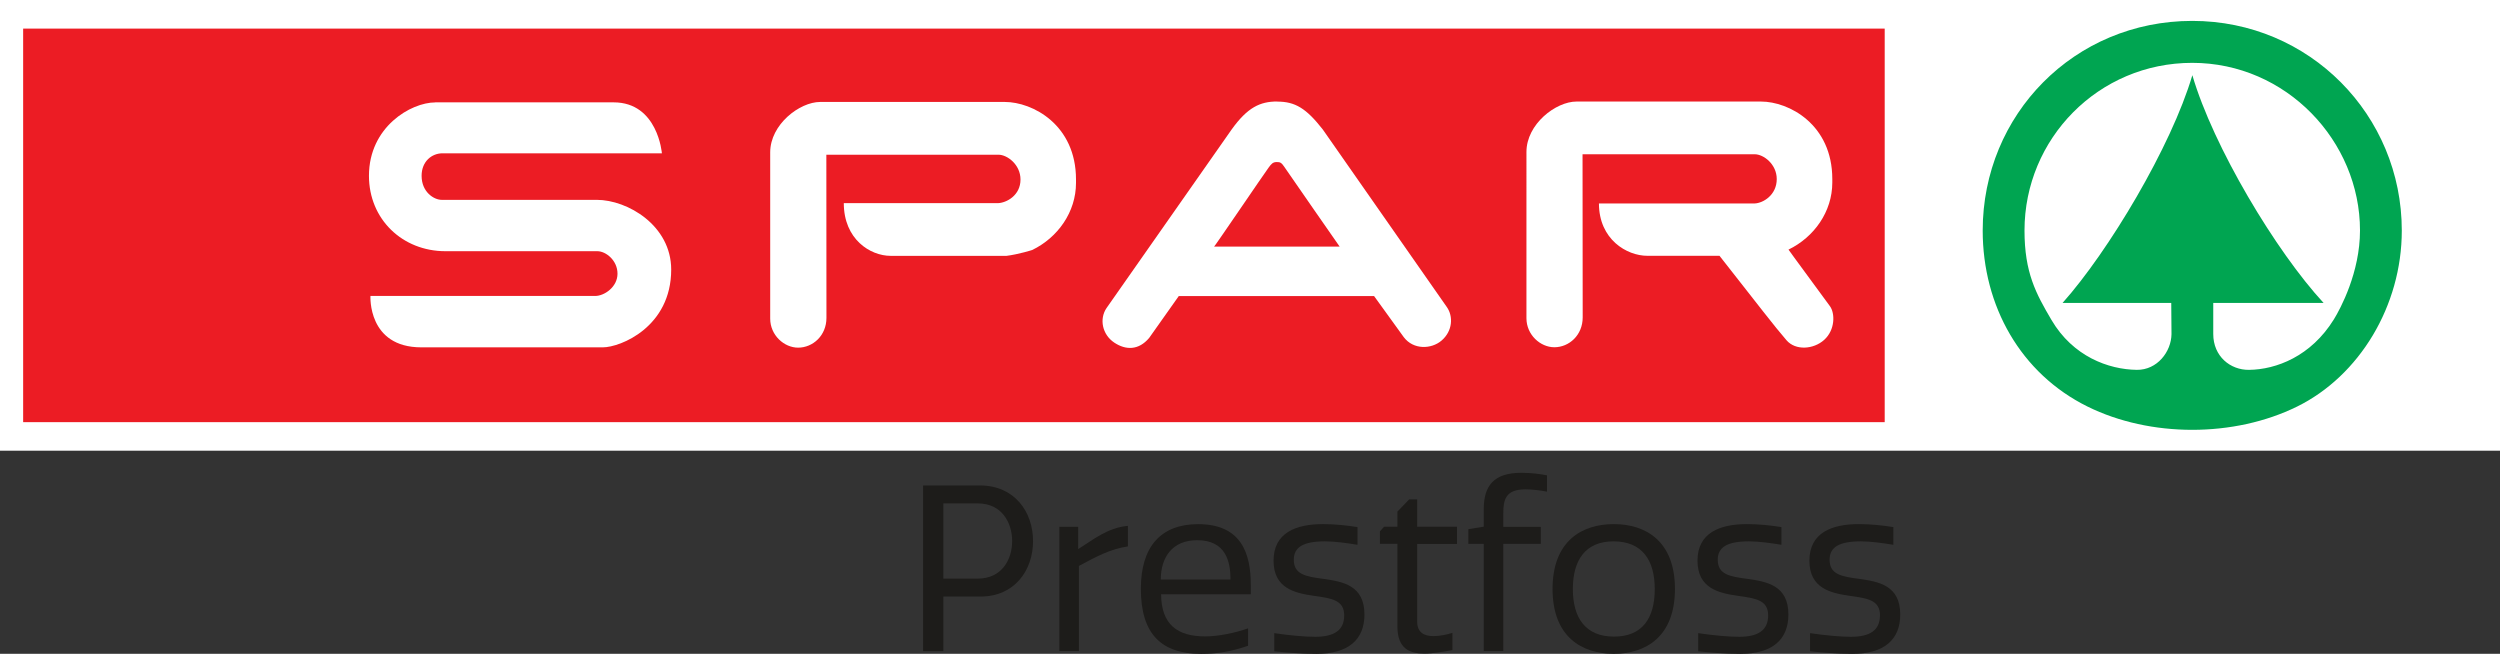
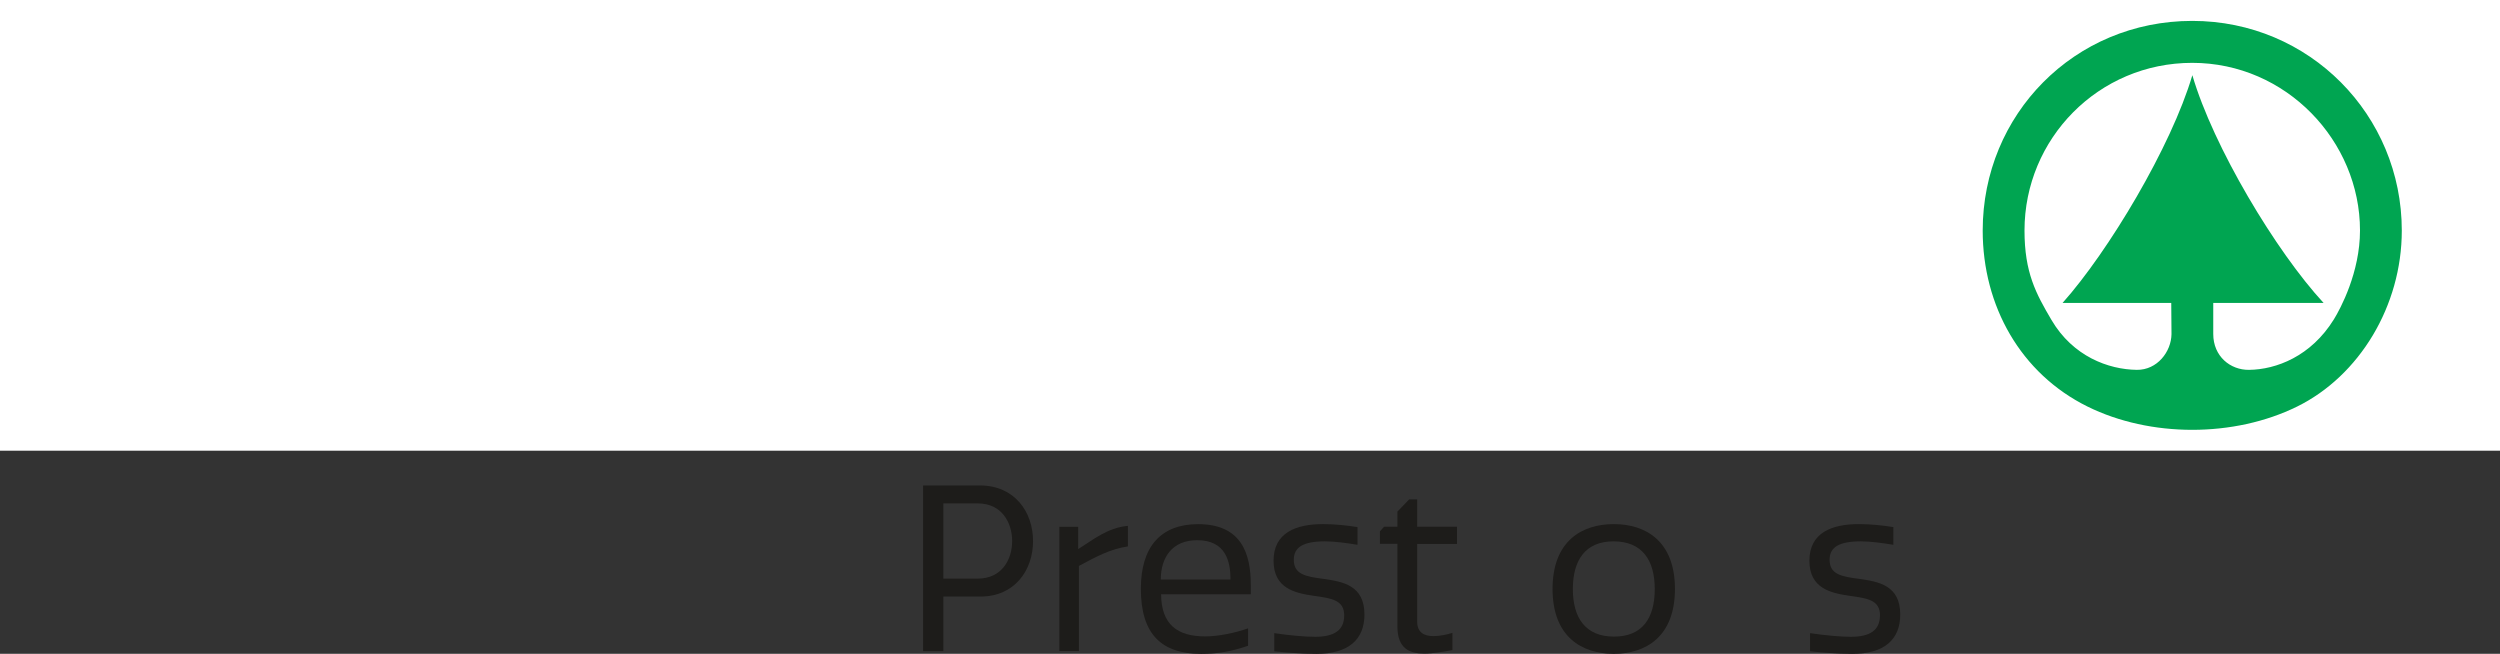
<svg xmlns="http://www.w3.org/2000/svg" id="Layer_1" viewBox="0 0 500 130.76">
  <rect x="0" y="0" width="500" height="130.76" fill="#333333" stroke="none" />
  <defs>
    <style>.cls-1{fill:#ec1c24;}.cls-2{fill:#fff;}.cls-3{fill:#00a551;}.cls-4{fill:#1d1c1a;}</style>
  </defs>
  <g>
    <path class="cls-4" d="M188.67,119.31v10.91h-4.05v-33.13h11.36c6.9,0,10.63,5.25,10.63,11.13s-3.73,11.09-10.49,11.09h-7.45Zm0-3.59h6.9c4.79,0,6.86-3.82,6.86-7.5s-2.07-7.54-6.86-7.54h-6.9v15.04Z" />
    <path class="cls-4" d="M225.58,109.28c-3.54,.55-6.12,1.93-9.8,3.91v17.02h-3.91v-24.85h3.77v4.46c2.94-1.84,5.84-4.28,9.94-4.65v4.1Z" />
    <path class="cls-4" d="M249.6,129.16c-3.13,1.06-5.84,1.61-9.38,1.61-7.87,0-12.05-3.87-12.05-13.02,0-8.42,4-12.92,11.46-12.92,8.74,0,10.53,6.02,10.53,12.14v1.89h-17.94c.05,6.07,3.27,8.42,8.83,8.42,2.62,0,5.94-.69,8.56-1.61v3.5Zm-3.5-13.25c0-3.59-.92-7.87-6.67-7.87-4.92,0-7.27,3.36-7.27,7.87h13.94Z" />
    <path class="cls-4" d="M268.84,123.08c0-3.04-2.44-3.41-6.03-3.91-3.82-.55-8.1-1.47-8.1-7.04s4.46-7.31,9.89-7.31c2.4,0,4.88,.27,6.9,.6v3.54c-1.93-.32-4.51-.69-6.49-.69-4.41,0-6.25,1.2-6.25,3.68,0,2.94,2.39,3.36,5.89,3.82,3.91,.55,8.24,1.29,8.24,7.13,0,5.01-3.18,7.87-9.62,7.87-2.85,0-6.31-.28-8.42-.51v-3.63c3.13,.46,6.12,.73,8.19,.73,3.82,0,5.8-1.33,5.8-4.27Z" />
    <path class="cls-4" d="M291.4,105.37v3.41h-7.96v15.59c0,2.21,1.52,2.85,3.22,2.85,1.25,0,2.67-.28,3.82-.65v3.45c-1.75,.32-3.91,.69-5.66,.69-2.94,0-5.34-1.02-5.34-5.43v-16.52h-3.5v-2.49l.83-.92h2.67v-3.03l2.35-2.44h1.61v5.47h7.96Z" />
-     <path class="cls-4" d="M309.4,98.33c-1.56-.32-3.31-.46-4.28-.46-4,0-4.46,2.03-4.46,4.83v2.67h7.5v3.41h-7.5v21.44h-3.91v-21.44h-3.08v-2.94l3.08-.51v-3.5c0-4.64,1.98-7.27,7.5-7.27,1.98,0,3.77,.23,5.15,.51v3.27Z" />
    <path class="cls-4" d="M322.75,104.82c6.35,0,12.24,3.36,12.24,12.97s-5.89,12.97-12.24,12.97-12.24-3.36-12.24-12.97,5.89-12.97,12.24-12.97Zm-.04,3.45c-5.57,0-8.14,3.68-8.14,9.53s2.58,9.52,8.24,9.52,8.14-3.68,8.14-9.52-2.58-9.53-8.24-9.53Z" />
-     <path class="cls-4" d="M353.63,123.08c0-3.04-2.44-3.41-6.03-3.91-3.82-.55-8.1-1.47-8.1-7.04s4.46-7.31,9.89-7.31c2.4,0,4.88,.27,6.9,.6v3.54c-1.93-.32-4.51-.69-6.49-.69-4.41,0-6.25,1.2-6.25,3.68,0,2.94,2.39,3.36,5.89,3.82,3.91,.55,8.24,1.29,8.24,7.13,0,5.01-3.18,7.87-9.62,7.87-2.85,0-6.31-.28-8.42-.51v-3.63c3.13,.46,6.12,.73,8.19,.73,3.82,0,5.8-1.33,5.8-4.27Z" />
    <path class="cls-4" d="M376,123.08c0-3.04-2.44-3.41-6.02-3.91-3.82-.55-8.1-1.47-8.1-7.04s4.46-7.31,9.89-7.31c2.39,0,4.88,.27,6.9,.6v3.54c-1.93-.32-4.51-.69-6.49-.69-4.42,0-6.26,1.2-6.26,3.68,0,2.94,2.39,3.36,5.89,3.82,3.91,.55,8.24,1.29,8.24,7.13,0,5.01-3.17,7.87-9.62,7.87-2.85,0-6.3-.28-8.42-.51v-3.63c3.13,.46,6.12,.73,8.19,.73,3.82,0,5.79-1.33,5.79-4.27Z" />
  </g>
  <g>
    <rect class="cls-2" width="500" height="90.14" />
-     <rect class="cls-1" x="4.63" y="5.72" width="372.31" height="78.71" />
    <path class="cls-3" d="M438.45,4.18c-23.57,0-41.91,18.71-41.91,41.93,0,15.08,7.59,28.59,20.96,35.2,12.57,6.21,29.32,6.21,41.93,0,12.43-6.13,20.93-20.11,20.93-35.2,0-23.07-18.45-41.93-41.91-41.93Zm28.34,59.67c-4.58,7.43-11.57,10.06-16.98,10.12-3.73,.05-7.16-2.69-7.16-7.17v-6.21h22.07c-9.5-10.28-22.07-31.24-26.25-45.55-4.22,14.31-16.79,35.27-25.96,45.55h21.74l.05,6.23c-.05,3.53-2.86,7.2-6.94,7.15-5.68-.07-12.78-2.69-17.06-9.97-3.13-5.31-5.4-9.5-5.4-17.9,0-18.34,14.77-33.53,33.55-33.53s33.55,15.64,33.55,33.53c0,8.39-3.92,15.65-5.21,17.75Z" />
    <g>
-       <path class="cls-2" d="M255.45,20.32c3.57,0,5.78,1.32,9.11,5.58l24.8,35.5c1.32,1.86,1.19,4.82-1.08,6.74-2.01,1.7-5.58,1.86-7.52-.7l-5.94-8.22h-39.07l-5.92,8.37c-2.09,2.48-4.65,2.48-6.98,.93-2.41-1.61-3.02-4.73-1.55-6.9l25.04-35.74c3.18-4.42,5.69-5.58,9.1-5.58Zm1.48,13.14c-.65-.96-.89-1.05-1.59-1.05-.78,0-1.08,.39-1.61,1.1-.85,1.14-10.8,15.81-10.91,15.81h25.11s-9.61-13.8-11-15.85Z" />
      <path class="cls-2" d="M87.06,20.47h35.66c8.85,0,9.66,10.19,9.66,10.19h-43.87c-2.17,0-4.19,1.64-4.19,4.5,0,3.26,2.47,4.81,4.03,4.81h31.01c6.14,0,14.88,5.12,14.88,13.95,0,11.47-10.15,15.55-13.69,15.55h-36.28c-10.78,0-10.18-10.28-10.18-10.28h44.96c1.8,0,4.45-1.78,4.45-4.45s-2.33-4.5-4.03-4.5h-30.38c-8.62,0-15.3-6.4-15.3-15.08,0-9.77,8.38-14.68,13.28-14.68Z" />
      <path class="cls-2" d="M315.3,20.31h36.9c5.59,0,14.26,4.57,14.26,15.5v.7c0,5.82-3.64,10.93-8.76,13.41,0,0,.37,.56,8.29,11.32,1.02,1.39,1.08,4.73-1.16,6.74-2.14,1.92-5.72,2.16-7.52,.08-2.52-2.92-5.43-6.74-13.41-16.9h-14.42c-4.11,0-9.69-3.26-9.69-10.47h31.16c1.69-.07,4.4-1.69,4.4-4.88,0-2.95-2.61-4.96-4.42-4.96h-34.42l.03,32.63c0,3.56-2.72,5.97-5.67,5.97-2.79,0-5.58-2.48-5.58-5.81V30.39c0-5.58,5.89-10.08,10-10.08Z" />
-       <path class="cls-2" d="M164.04,20.39h36.9c5.59,0,14.26,4.57,14.26,15.5v.7c0,5.82-3.64,10.93-8.76,13.41,0,0-2.64,.85-5.13,1.17h-23.17c-4.11,0-9.38-3.33-9.38-10.54h30.85c1.69-.07,4.49-1.54,4.49-4.73,0-2.95-2.61-4.96-4.42-4.96h-34.41s.02,32.63,.02,32.63c0,3.56-2.73,5.96-5.67,5.96-2.79,0-5.58-2.48-5.58-5.81V30.47c0-5.58,5.89-10.08,10-10.08Z" />
+       <path class="cls-2" d="M164.04,20.39c5.59,0,14.26,4.57,14.26,15.5v.7c0,5.82-3.64,10.93-8.76,13.41,0,0-2.64,.85-5.13,1.17h-23.17c-4.11,0-9.38-3.33-9.38-10.54h30.85c1.69-.07,4.49-1.54,4.49-4.73,0-2.95-2.61-4.96-4.42-4.96h-34.41s.02,32.63,.02,32.63c0,3.56-2.73,5.96-5.67,5.96-2.79,0-5.58-2.48-5.58-5.81V30.47c0-5.58,5.89-10.08,10-10.08Z" />
    </g>
  </g>
</svg>